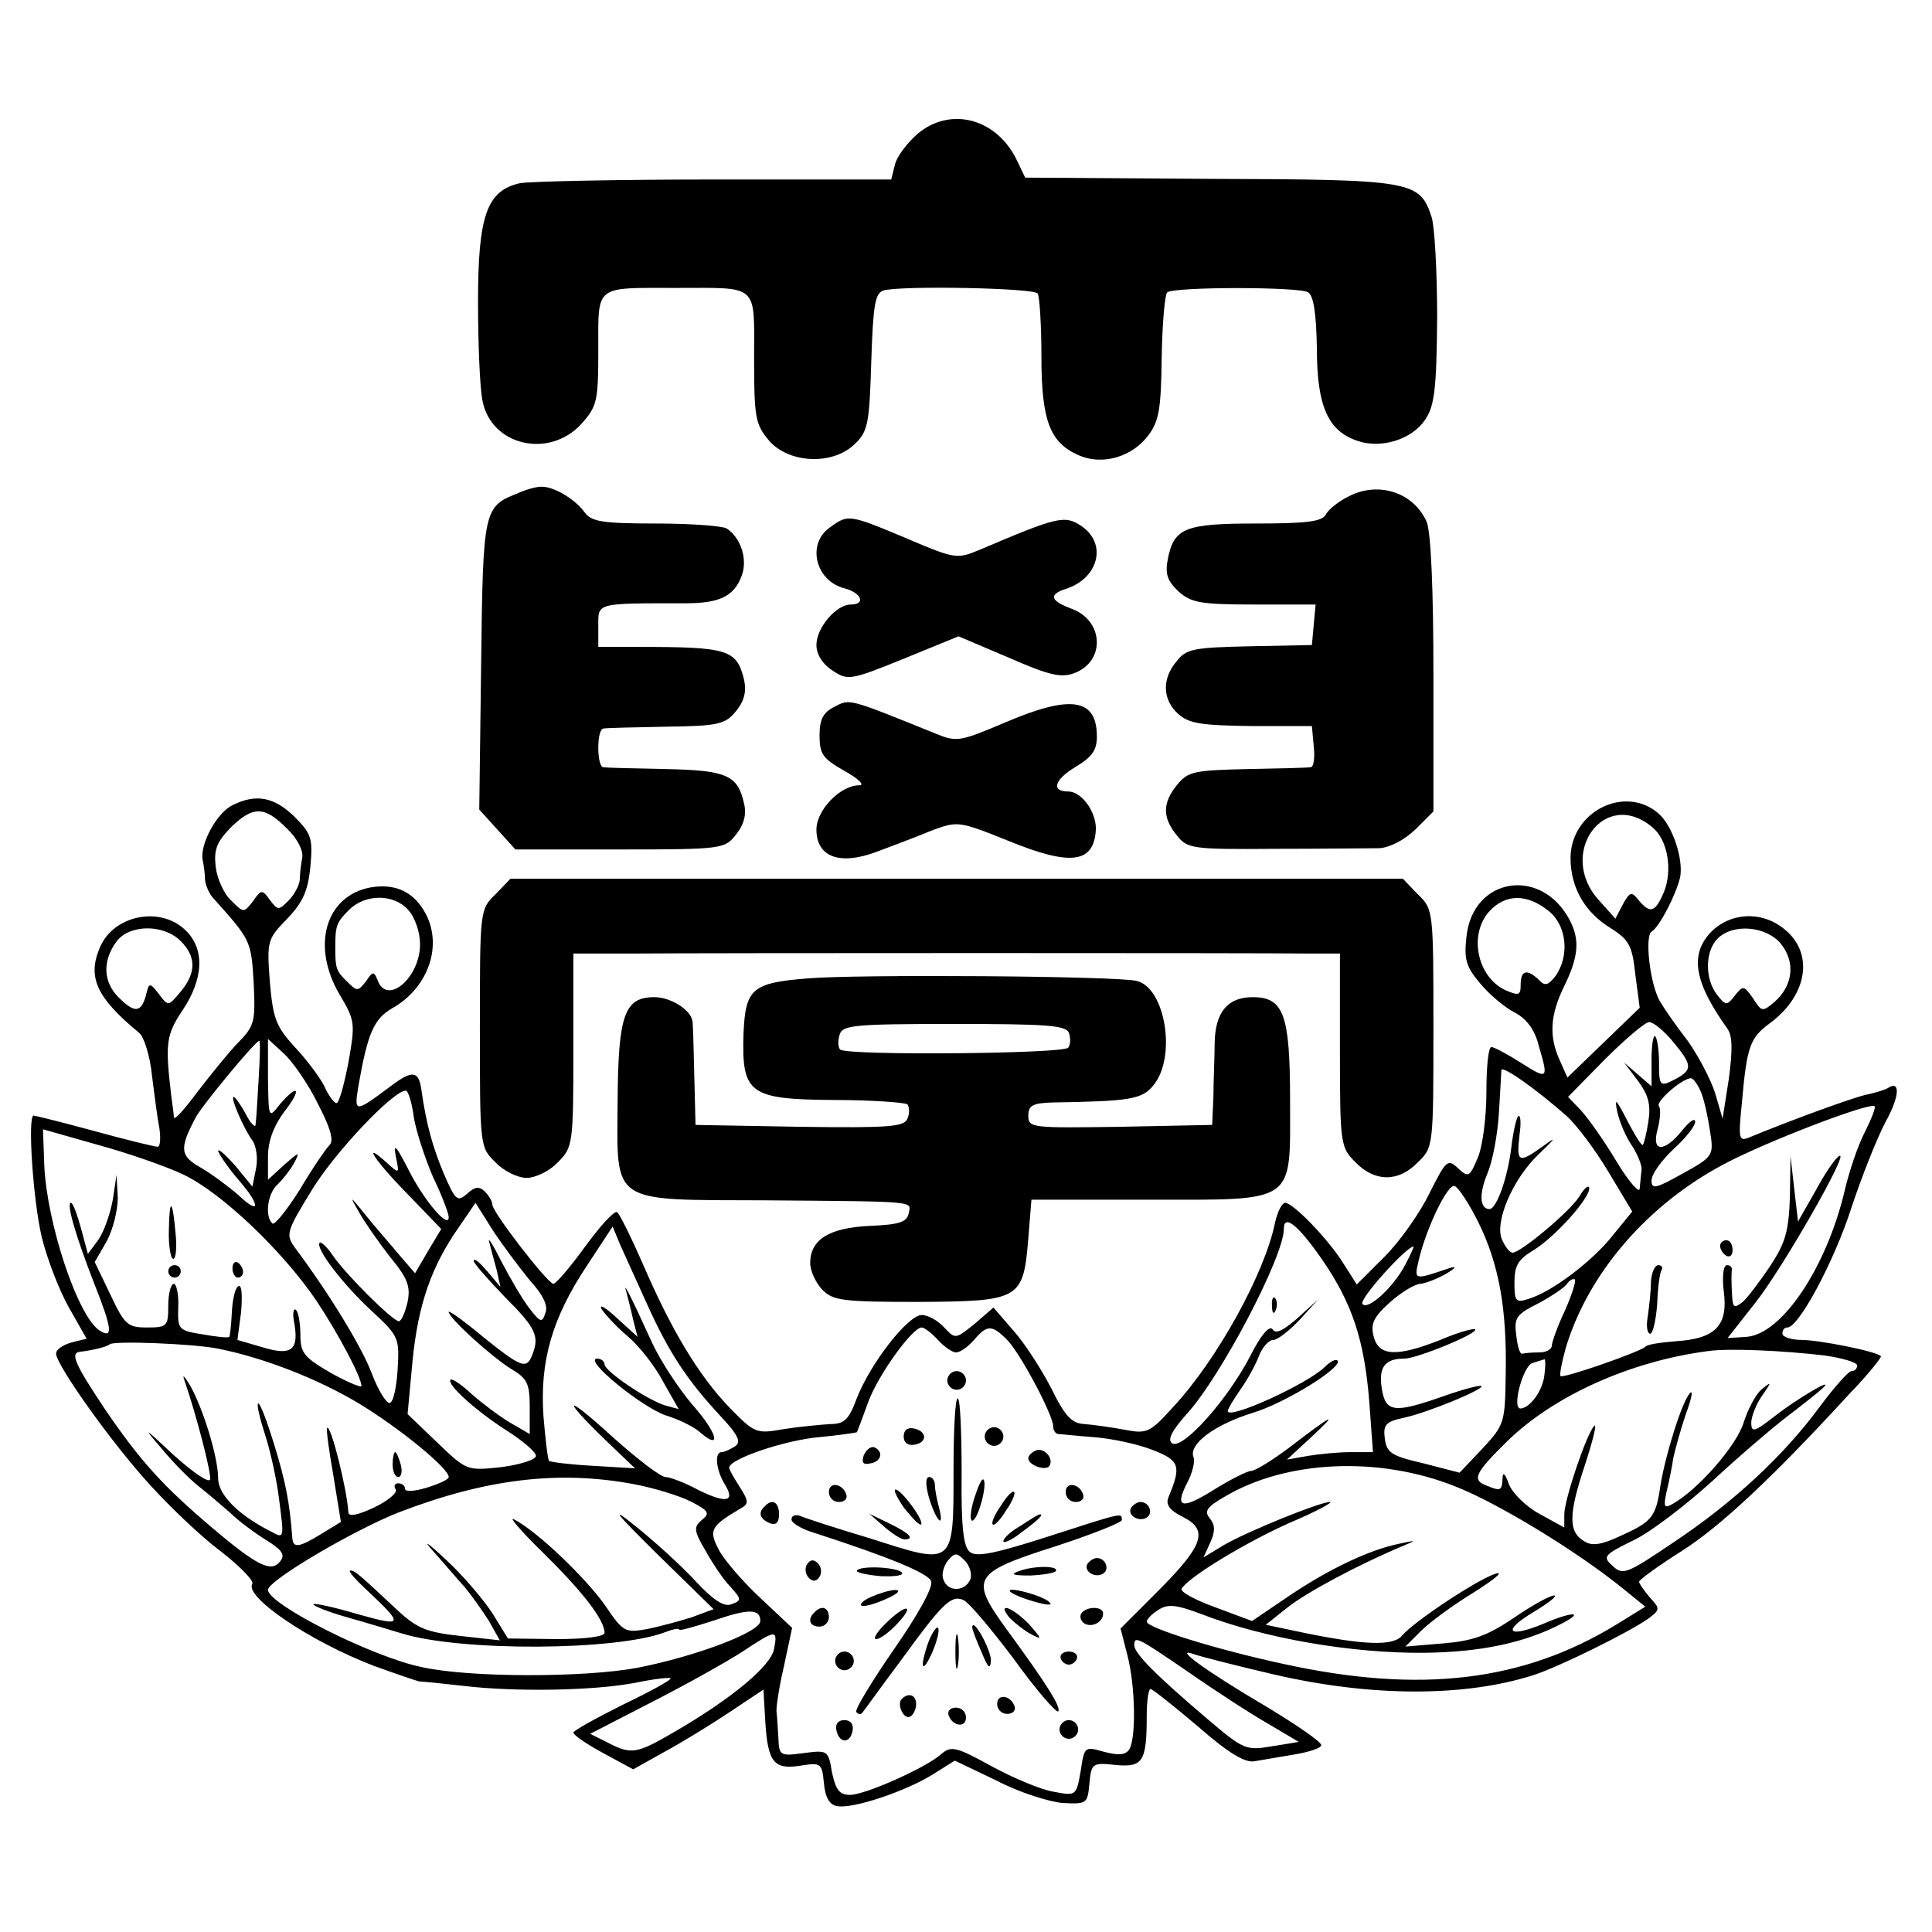
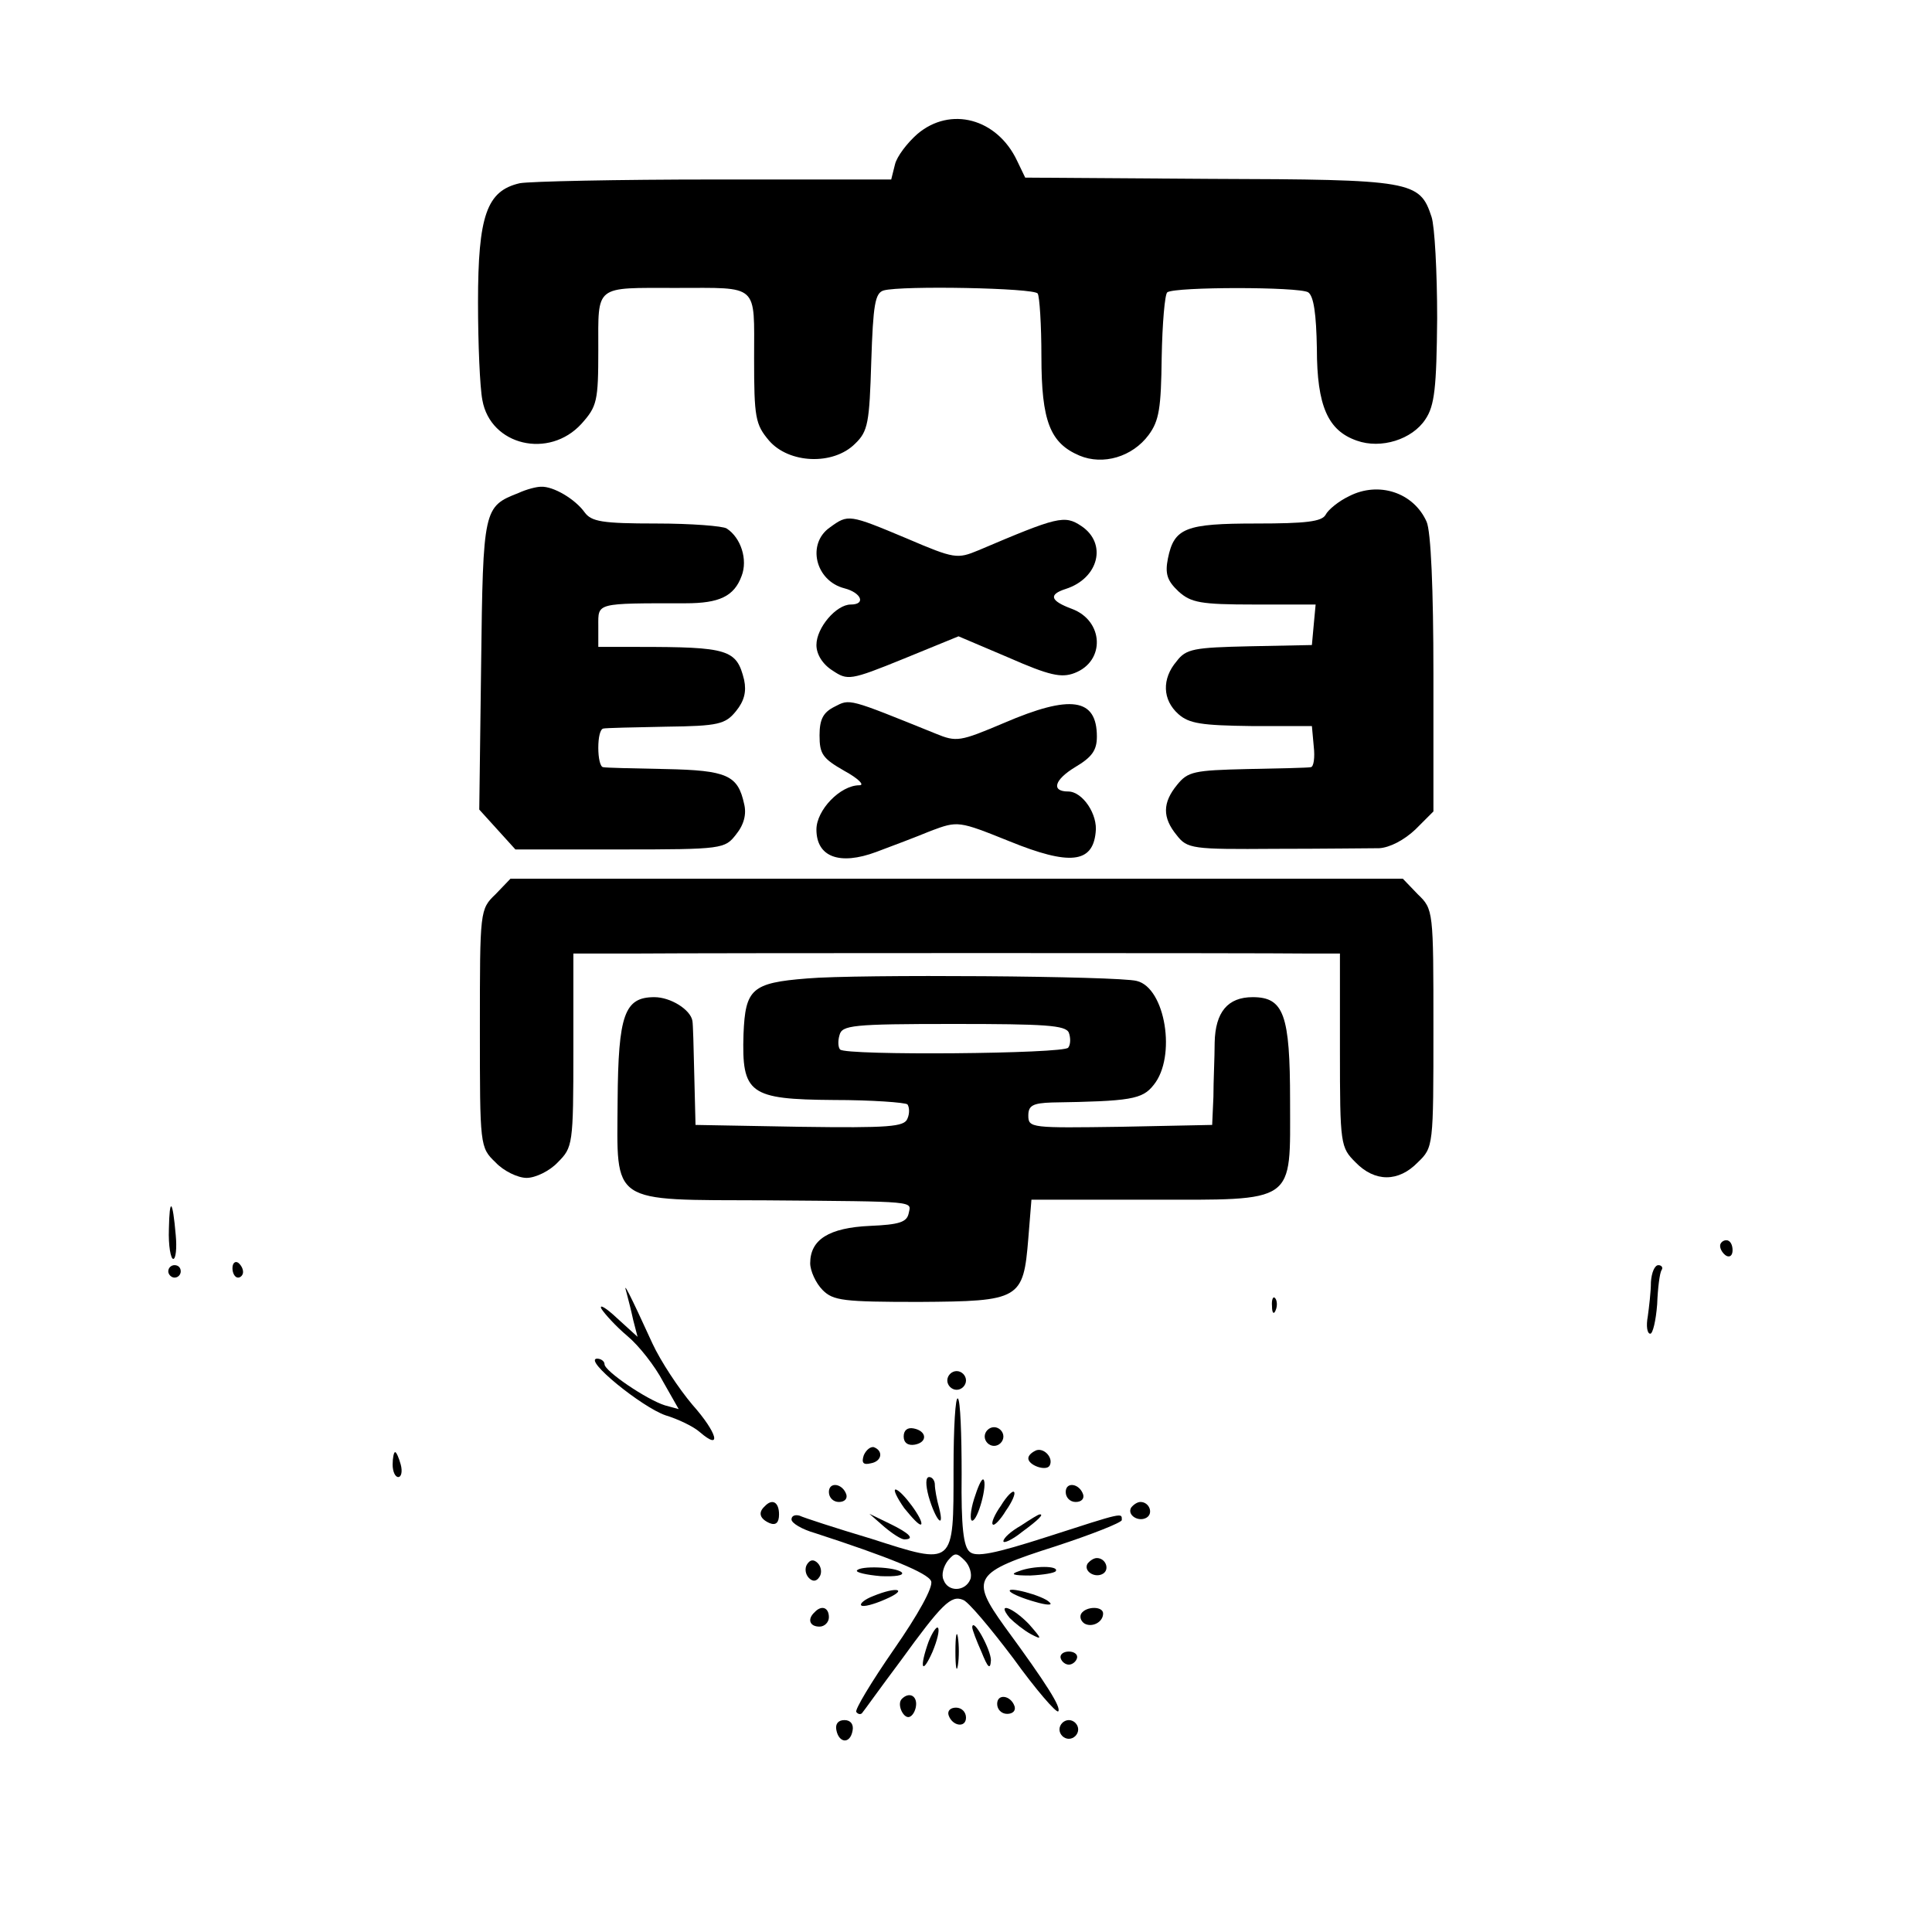
<svg xmlns="http://www.w3.org/2000/svg" version="1.0" width="310pt" height="310pt" viewBox="0 0 310 310" preserveAspectRatio="xMidYMid meet">
  <g transform="translate(0,310) scale(0.1,-0.1)" fill="#000000" stroke="none">
    <path d="M1472 2885 c-16 -14 -33 -36 -36 -49 l-6 -24 -283 0 c-156 0 -297 -3 -313 -6 -53 -12 -67 -52 -67 -191 0 -66 3 -137 7 -157 13 -73 107 -95 159 -38 25 28 27 36 27 119 0 105 -7 99 125 99 134 0 125 8 125 -113 0 -95 2 -106 24 -132 32 -37 103 -40 138 -5 21 20 23 34 26 132 3 91 6 110 20 114 29 8 242 4 247 -5 3 -4 6 -50 6 -101 0 -104 14 -139 61 -159 38 -16 85 -2 111 33 17 23 20 43 21 125 1 54 5 101 9 104 13 9 211 9 226 0 9 -6 13 -35 14 -90 0 -93 18 -132 64 -148 39 -14 89 2 110 34 15 22 18 51 19 162 0 75 -4 148 -9 163 -19 58 -31 60 -355 61 l-297 2 -13 27 c-32 68 -107 88 -160 43z" />
    <path d="M832 2309 c-56 -22 -57 -24 -60 -275 l-3 -233 29 -32 29 -32 168 0 c165 0 168 1 186 24 13 16 17 33 13 49 -10 46 -27 54 -126 56 -51 1 -96 2 -100 3 -5 0 -8 15 -8 31 0 17 3 30 8 31 4 1 49 2 101 3 84 1 95 4 112 25 13 16 17 31 13 50 -12 49 -25 53 -171 53 l-63 0 0 34 c0 37 -5 36 140 36 54 0 78 11 90 44 10 26 -1 61 -24 76 -6 4 -57 8 -113 8 -87 0 -104 3 -115 18 -15 21 -50 42 -70 41 -7 0 -23 -4 -36 -10z" />
    <path d="M2165 2304 c-17 -8 -34 -22 -38 -30 -6 -11 -32 -14 -111 -14 -114 0 -132 -7 -142 -56 -5 -25 -1 -36 17 -53 20 -18 35 -21 122 -21 l98 0 -3 -32 -3 -33 -100 -2 c-89 -2 -102 -4 -117 -24 -24 -28 -23 -62 3 -85 17 -15 37 -18 117 -19 l97 0 3 -33 c2 -17 0 -33 -5 -33 -4 -1 -50 -2 -102 -3 -85 -2 -95 -4 -112 -25 -24 -29 -24 -53 -1 -81 17 -22 25 -23 158 -22 76 0 152 1 167 1 17 1 40 13 58 30 l29 29 0 221 c0 135 -4 229 -11 244 -21 47 -77 65 -124 41z" />
    <path d="M1332 2254 c-38 -26 -24 -86 23 -98 27 -7 35 -26 10 -26 -23 0 -55 -37 -55 -65 0 -15 10 -31 26 -41 24 -16 28 -16 114 19 l88 36 80 -34 c66 -29 85 -33 106 -25 50 19 47 84 -4 103 -35 13 -38 23 -10 32 53 17 67 73 25 101 -27 18 -38 15 -165 -39 -34 -14 -38 -14 -115 19 -93 39 -94 39 -123 18z" />
    <path d="M1339 1966 c-18 -9 -24 -20 -24 -46 0 -30 5 -37 40 -57 22 -12 33 -23 24 -23 -31 0 -69 -40 -69 -71 0 -44 37 -58 96 -36 24 9 64 24 88 34 43 16 44 16 126 -17 96 -39 133 -35 138 14 4 29 -21 66 -44 66 -28 0 -22 19 11 39 27 16 35 27 35 49 0 62 -42 68 -149 22 -71 -30 -76 -31 -110 -17 -141 57 -137 56 -162 43z" />
-     <path d="M373 1808 c-25 -12 -52 -62 -48 -87 2 -9 4 -24 4 -33 1 -9 7 -23 14 -30 59 -66 60 -67 64 -134 3 -63 2 -70 -26 -98 -16 -17 -45 -53 -65 -79 -20 -27 -36 -45 -37 -40 0 4 -2 19 -4 33 -10 85 -9 99 18 139 34 51 36 99 4 129 -41 39 -116 23 -137 -29 -20 -47 -5 -80 63 -136 8 -6 18 -38 21 -70 4 -32 9 -70 12 -85 2 -16 1 -28 -3 -28 -5 0 -50 11 -101 25 -51 14 -96 25 -98 25 -10 0 -1 -136 13 -195 8 -33 27 -83 43 -112 l29 -51 -24 -6 c-14 -4 -25 -11 -25 -18 0 -18 91 -146 152 -212 31 -34 81 -82 112 -105 31 -24 53 -47 51 -52 -14 -21 93 -93 195 -132 36 -13 68 -24 73 -25 4 0 35 -3 70 -7 82 -10 210 -8 277 5 29 6 55 9 56 7 2 -2 -32 -21 -76 -42 -44 -22 -80 -42 -80 -45 0 -4 22 -19 48 -33 l48 -26 50 28 c28 15 75 44 105 64 l54 36 3 -52 c4 -65 14 -77 57 -70 32 5 34 4 37 -28 2 -23 9 -35 21 -37 25 -5 111 24 154 51 l35 22 67 -32 c36 -19 84 -34 106 -36 39 -2 40 -1 43 31 3 33 5 34 42 30 44 -4 50 5 50 80 0 23 3 42 6 42 3 0 37 -27 76 -60 49 -43 76 -59 91 -56 12 2 41 7 65 11 23 4 42 10 42 15 0 5 -39 32 -87 61 -97 57 -152 97 -118 85 11 -4 70 -19 130 -33 156 -36 305 -36 415 -1 41 13 156 70 185 91 19 14 19 16 2 34 -9 11 -17 22 -17 25 0 3 30 25 68 49 63 40 147 119 270 253 30 31 52 59 50 60 -8 8 -100 26 -127 26 -17 0 -31 5 -31 10 0 6 3 10 8 10 18 0 74 104 102 190 17 52 42 114 55 139 23 41 25 69 4 55 -5 -3 -19 -7 -32 -10 -19 -3 -130 -44 -190 -69 -17 -7 -18 -3 -12 56 8 91 13 104 46 128 60 45 70 113 21 151 -36 29 -87 26 -118 -7 -33 -36 -25 -80 28 -154 8 -12 8 -34 2 -80 l-10 -64 -12 41 c-7 22 -27 60 -44 84 -18 23 -38 52 -45 64 -16 29 -24 104 -13 111 13 8 40 61 46 88 5 29 -12 81 -34 101 -54 48 -142 4 -142 -71 0 -47 23 -87 64 -112 30 -19 35 -28 40 -75 l7 -53 -58 -56 -58 -56 -12 27 c-18 39 -16 73 7 120 23 47 25 74 9 105 -45 87 -156 70 -166 -26 -4 -36 -1 -48 22 -75 15 -18 40 -39 56 -47 19 -10 32 -28 38 -53 16 -54 15 -55 -29 -27 -22 14 -43 25 -47 25 -5 0 -8 -33 -8 -72 0 -40 -6 -88 -14 -106 -13 -31 -15 -32 -32 -16 -16 15 -19 12 -45 -40 -15 -31 -47 -77 -72 -102 l-45 -45 -21 33 c-24 39 -81 98 -94 98 -5 0 -12 -14 -16 -31 -16 -81 -93 -221 -164 -297 -37 -41 -42 -43 -78 -36 -22 4 -50 8 -64 9 -20 1 -31 12 -53 57 -16 31 -43 73 -61 93 l-32 37 -30 -26 c-31 -25 -31 -25 -49 -6 -10 11 -26 20 -36 20 -22 0 -82 -77 -104 -133 -13 -35 -20 -42 -43 -42 -15 -1 -48 -4 -74 -8 -45 -8 -47 -7 -88 35 -49 51 -93 124 -139 231 -19 43 -37 80 -41 82 -4 3 -27 -22 -51 -55 -24 -33 -47 -60 -51 -60 -9 0 -98 115 -98 127 0 5 -5 14 -12 21 -9 9 -16 8 -28 -3 -16 -14 -19 -12 -38 32 -18 43 -28 79 -36 135 -4 30 -15 31 -48 6 -59 -44 -60 -44 -53 -1 15 86 25 108 54 125 57 32 81 98 55 150 -19 37 -49 51 -90 44 -72 -14 -95 -94 -49 -172 25 -42 25 -46 14 -109 -7 -36 -15 -65 -19 -65 -4 0 -13 12 -20 28 -8 15 -29 43 -48 63 -29 32 -34 45 -39 103 -5 66 -4 69 27 101 26 27 34 45 38 84 4 46 2 53 -26 81 -32 31 -61 37 -99 18z m87 -37 c17 -16 27 -36 25 -47 -2 -10 -4 -27 -4 -36 -1 -9 -9 -24 -18 -33 -16 -16 -17 -16 -30 1 -12 17 -14 17 -27 -2 -15 -19 -15 -19 -35 1 -12 11 -23 36 -25 55 -3 27 2 39 24 62 36 35 54 35 90 -1z m2192 1 c24 -20 32 -68 18 -103 -14 -33 -22 -36 -41 -13 -11 14 -14 13 -25 -7 l-12 -23 -26 29 c-69 75 9 183 86 117z m-1997 -132 c11 -12 19 -36 19 -55 0 -54 -53 -99 -68 -58 -6 15 -8 15 -19 -2 -13 -16 -14 -16 -30 0 -18 17 -19 22 -19 55 0 35 2 40 22 60 26 26 72 26 95 0z m1829 -1 c30 -23 35 -72 12 -105 -12 -15 -17 -17 -27 -6 -19 18 -29 15 -29 -8 0 -17 -3 -18 -24 -9 -46 21 -60 90 -26 127 26 28 60 28 94 1z m-2194 -49 c25 -25 25 -51 0 -81 -20 -24 -20 -24 -35 -4 -15 19 -16 19 -21 -3 -8 -27 -18 -28 -44 -2 -24 24 -26 57 -4 88 20 29 76 30 104 2z m2568 -5 c23 -29 19 -66 -10 -92 -20 -17 -21 -17 -35 5 -15 21 -16 21 -29 5 -13 -17 -15 -17 -29 1 -20 26 -19 70 1 90 25 25 79 20 102 -9z m-174 -156 c31 -37 32 -45 7 -59 -28 -15 -29 -14 -29 26 0 19 -3 38 -6 41 -3 4 -6 -13 -6 -37 l0 -43 -22 19 -22 19 22 -29 c17 -23 21 -38 17 -65 -3 -19 -7 -36 -9 -38 -2 -2 -13 16 -25 39 -18 35 -21 38 -16 14 4 -17 14 -41 24 -55 9 -14 16 -32 15 -38 -1 -7 -2 -21 -3 -30 0 -9 -17 10 -37 43 -19 32 -45 69 -57 82 l-21 22 59 60 c33 33 65 60 71 60 7 0 24 -14 38 -31z m-2269 -61 c-2 -35 -4 -67 -5 -73 0 -5 -8 2 -16 18 -8 15 -17 27 -19 27 -6 0 16 -51 30 -70 6 -8 9 -28 6 -44 l-6 -30 -27 33 c-16 18 -28 29 -28 24 1 -4 14 -24 30 -43 38 -43 39 -62 3 -28 -16 14 -43 34 -60 44 -34 19 -36 30 -9 81 10 19 96 123 102 123 2 0 1 -28 -1 -62z m95 -39 c20 -38 26 -59 19 -66 -6 -6 -28 -38 -48 -72 -21 -33 -41 -58 -44 -54 -13 12 -7 50 9 63 8 8 20 23 26 34 10 19 8 18 -16 -3 l-26 -24 0 37 c0 25 9 49 26 72 29 37 23 47 -7 12 -18 -23 -18 -23 -19 41 l0 64 26 -24 c14 -13 39 -49 54 -80z m2003 -19 c16 -14 46 -54 67 -89 l39 -65 -31 -38 c-32 -41 -98 -91 -135 -102 -21 -7 -23 -4 -23 26 0 27 6 37 29 51 34 20 91 83 91 100 0 7 -8 1 -16 -13 -15 -24 -94 -90 -107 -90 -4 0 -11 8 -16 19 -15 27 16 100 59 140 27 26 28 28 6 12 -39 -28 -43 -27 -38 17 3 20 2 34 -2 31 -3 -3 -8 -25 -11 -50 -6 -50 -24 -99 -35 -99 -16 0 -17 25 -3 58 8 19 16 62 18 95 2 34 4 66 4 70 1 8 54 -29 104 -73z m217 36 c5 -13 11 -41 14 -62 6 -38 5 -40 -44 -67 -43 -24 -50 -26 -50 -11 0 10 16 32 35 50 19 17 35 37 35 44 0 7 -9 1 -21 -14 -29 -36 -50 -35 -39 3 4 16 5 32 2 36 -7 6 36 44 51 45 4 0 12 -11 17 -24z m-2066 -39 c4 -23 18 -66 31 -96 14 -29 25 -58 25 -64 0 -20 -40 27 -65 77 -19 37 -24 43 -20 21 6 -29 6 -29 -14 -11 -42 38 -20 4 33 -50 l54 -56 -21 -35 -21 -36 -25 29 c-14 17 -39 45 -54 64 -26 32 -27 33 -11 5 9 -16 32 -49 50 -72 28 -34 33 -47 28 -72 -4 -17 -10 -31 -14 -31 -10 0 -88 78 -107 107 -9 13 -18 21 -20 19 -8 -8 38 -68 85 -111 42 -39 43 -42 40 -93 -2 -29 -7 -53 -13 -53 -5 -1 -18 20 -28 46 -15 41 -67 127 -123 202 -16 22 -15 26 26 93 37 61 131 160 151 160 4 0 10 -19 13 -43z m2328 -24 c-11 -21 -25 -63 -32 -93 -29 -123 -100 -230 -157 -235 l-31 -2 44 56 c44 55 154 248 135 236 -6 -3 -23 -28 -38 -56 l-28 -49 -6 52 -6 53 -1 -66 c-2 -55 -7 -73 -32 -111 -17 -25 -37 -52 -45 -58 -13 -10 -15 -8 -16 16 -1 16 -1 32 0 37 0 4 -3 7 -8 7 -6 0 -8 -19 -5 -43 7 -54 -14 -75 -76 -79 -25 -2 -47 -5 -50 -9 -8 -8 -131 -51 -136 -47 -2 2 2 22 8 44 36 121 132 232 256 297 68 36 233 99 240 92 2 -2 -5 -20 -16 -42z m-2697 -68 c62 -30 158 -122 212 -201 36 -54 73 -124 73 -138 0 -3 -22 6 -49 21 -43 25 -49 32 -49 61 0 18 -3 36 -7 40 -4 4 -6 -5 -3 -20 8 -44 -4 -54 -50 -40 l-41 12 6 46 c2 27 1 44 -5 40 -5 -3 -9 -22 -10 -42 -1 -20 -3 -38 -4 -39 -2 -2 -21 0 -43 4 -39 6 -40 8 -39 44 1 20 -3 37 -7 37 -5 0 -9 -16 -9 -35 0 -33 -2 -35 -34 -35 -31 0 -36 4 -59 53 l-25 52 19 33 c10 18 18 50 18 70 l-2 37 -6 -40 c-4 -22 -14 -51 -23 -64 l-17 -23 -11 41 c-6 22 -13 41 -16 41 -8 0 7 -52 37 -129 29 -73 31 -90 9 -76 -35 22 -85 172 -89 266 l-2 57 88 -25 c48 -13 111 -35 138 -48z m2077 -76 c33 -67 46 -138 44 -243 -1 -79 -2 -82 -37 -120 l-37 -39 -58 15 c-52 12 -59 17 -62 40 -3 22 2 27 30 33 38 8 130 46 125 51 -2 2 -29 -5 -60 -16 -80 -28 -94 -27 -100 13 -5 33 5 47 36 47 21 0 120 41 114 47 -3 2 -28 -5 -56 -17 -71 -28 -99 -26 -107 6 -5 20 0 31 27 55 18 16 40 29 48 29 9 1 27 8 41 16 17 10 18 13 5 9 -56 -19 -56 -19 -49 11 12 53 47 125 58 121 6 -2 23 -28 38 -58z m-1523 -92 c23 -25 31 -43 26 -54 -5 -16 -8 -15 -25 7 -11 14 -31 48 -45 75 -14 28 -23 42 -20 32 3 -11 8 -31 12 -45 l6 -27 -21 25 c-12 14 -21 22 -22 17 0 -4 23 -30 50 -58 50 -50 56 -63 44 -93 -9 -24 -18 -20 -79 29 -30 25 -55 43 -55 40 0 -10 71 -74 101 -92 25 -15 29 -23 29 -61 l0 -43 -31 18 c-17 10 -45 31 -62 46 -16 15 -32 26 -34 23 -7 -7 42 -51 91 -82 25 -16 46 -34 46 -40 0 -6 -25 -14 -55 -18 -56 -6 -56 -6 -103 39 l-48 46 8 86 c9 90 30 151 75 215 l26 38 27 -43 c15 -23 42 -59 59 -80z m1271 34 c50 -72 69 -131 77 -229 l6 -82 -35 0 c-20 0 -51 -3 -69 -6 l-34 -6 40 37 c44 41 35 37 -38 -19 -27 -20 -53 -36 -59 -36 -6 0 -32 -13 -58 -29 -54 -34 -66 -31 -45 10 8 15 13 34 10 41 -8 21 34 52 95 71 53 16 146 74 136 84 -3 3 -12 -2 -21 -11 -28 -27 -155 -85 -155 -70 0 3 9 18 20 34 11 15 24 39 30 54 5 14 16 26 23 26 7 0 26 15 43 33 l29 32 -33 -30 c-23 -20 -35 -26 -40 -18 -5 7 -19 -9 -36 -43 -37 -71 -108 -150 -125 -140 -8 5 -2 19 23 47 55 60 156 253 156 297 0 25 23 6 60 -47z m-1082 -73 c35 -78 65 -123 117 -179 30 -32 35 -43 24 -50 -8 -5 -17 -9 -21 -9 -12 0 -9 -28 4 -50 19 -30 4 -33 -41 -11 -22 12 -46 21 -53 21 -8 0 -47 30 -88 67 -77 70 -79 60 -4 -12 l43 -41 -67 4 c-37 2 -69 6 -71 8 -2 2 -6 35 -9 72 -6 88 14 157 69 240 l42 64 12 -29 c7 -15 26 -58 43 -95z m1218 65 c-19 -38 -62 -77 -70 -65 -5 8 70 91 82 92 1 0 -4 -12 -12 -27z m255 -76 c-12 -25 -21 -51 -21 -56 0 -6 -9 -11 -20 -11 -11 0 -23 -1 -27 -2 -4 -2 -8 11 -10 29 -4 29 0 34 36 52 22 12 43 26 46 32 4 5 9 8 12 6 2 -3 -5 -25 -16 -50z m-1006 -47 c10 -11 23 -20 29 -20 7 0 19 9 29 20 21 25 29 25 55 -2 22 -25 72 -119 72 -137 0 -6 3 -11 8 -12 4 0 30 -3 57 -5 28 -2 70 -11 93 -20 45 -17 48 -26 27 -76 -5 -12 1 -21 23 -32 42 -21 33 -46 -41 -120 l-59 -59 11 -43 c13 -50 14 -133 3 -151 -6 -9 -17 -10 -40 -4 -32 9 -32 9 -38 -31 -7 -39 -7 -40 -43 -33 -20 3 -65 22 -100 41 -56 31 -65 33 -80 20 -24 -22 -123 -66 -147 -66 -17 0 -23 8 -29 36 -6 36 -7 36 -46 31 -37 -5 -39 -4 -40 24 -1 16 -2 35 -3 42 -1 6 4 40 12 74 l13 61 -51 48 c-29 27 -59 62 -67 78 -16 31 -13 37 36 66 13 7 12 12 -2 34 -9 14 -17 28 -17 31 0 14 89 44 144 49 32 3 59 7 61 8 1 2 9 23 18 48 16 44 71 120 86 120 4 0 16 -9 26 -20z m-1155 -14 c75 -15 161 -49 226 -88 66 -40 144 -104 144 -118 0 -4 -16 -11 -35 -17 -20 -6 -35 -7 -35 -2 0 5 -5 9 -11 9 -5 0 -8 -4 -4 -10 3 -5 -12 -18 -35 -29 -26 -12 -40 -15 -41 -8 -2 37 -28 141 -34 136 -2 -2 3 -37 10 -77 l12 -74 -31 -19 c-36 -22 -46 -24 -47 -6 -4 53 -10 88 -29 149 -12 39 -23 68 -26 66 -2 -3 3 -24 11 -49 8 -24 19 -72 23 -106 8 -61 8 -62 -12 -51 -54 27 -86 60 -86 86 0 34 -24 112 -45 149 -9 15 -13 19 -9 8 19 -55 44 -151 41 -159 -2 -6 -28 12 -58 39 -49 46 -51 47 -19 10 18 -22 45 -49 59 -60 13 -10 36 -30 50 -42 13 -13 40 -33 58 -44 27 -17 31 -24 22 -35 -14 -17 -36 -7 -109 55 -79 67 -115 107 -171 189 -48 72 -57 91 -41 93 19 2 44 8 48 12 6 6 135 1 174 -7z m2578 -11 c28 -4 52 -11 52 -16 0 -5 -4 -9 -9 -9 -5 0 -28 -26 -51 -57 -58 -79 -139 -154 -235 -218 -74 -50 -81 -53 -97 -38 -17 15 -15 18 32 41 28 13 85 57 128 96 42 39 97 86 122 105 25 19 50 39 55 44 20 19 -41 -17 -77 -45 -33 -26 -38 -27 -38 -11 0 10 8 30 17 43 16 23 16 24 0 11 -9 -7 -22 -31 -29 -53 -11 -37 -73 -108 -114 -131 -14 -8 -15 -5 -10 19 4 16 9 41 11 55 3 14 12 46 20 70 9 24 12 39 7 34 -13 -13 -40 -100 -48 -150 -7 -50 -14 -57 -65 -80 -30 -14 -45 -16 -57 -8 -26 15 -25 44 1 122 13 40 20 68 15 63 -12 -12 -48 -118 -48 -142 l0 -21 -40 22 c-22 12 -44 34 -49 48 -6 17 -10 20 -10 9 -1 -20 -3 -21 -25 -12 -25 9 -20 20 33 72 75 73 198 128 321 144 32 5 121 1 188 -7z m-450 -32 c-3 -25 -23 -52 -38 -53 -15 -1 4 69 19 73 9 3 17 5 19 6 2 0 2 -11 0 -26z m-143 -178 c69 -27 195 -104 268 -163 l37 -30 -47 -29 c-149 -91 -314 -111 -533 -63 -107 23 -220 58 -220 68 0 4 9 13 19 19 15 10 29 8 69 -7 101 -39 241 -63 357 -62 91 1 163 16 223 48 36 19 13 18 -33 -2 -56 -23 -65 -11 -15 19 25 15 40 27 34 27 -7 0 -36 -16 -65 -36 -43 -29 -66 -37 -114 -41 l-60 -5 25 25 c14 14 52 42 85 62 33 21 49 34 35 30 -29 -9 -130 -76 -150 -99 -14 -18 -62 -16 -167 6 l-52 11 34 27 c31 25 116 70 185 99 24 10 23 10 -5 4 -49 -10 -115 -42 -177 -84 l-59 -40 -59 22 c-33 12 -57 25 -54 30 12 19 101 73 172 105 43 18 72 34 66 34 -16 0 -132 -47 -170 -69 l-33 -20 11 24 c8 18 8 28 -1 39 -9 11 -5 18 25 35 98 58 246 65 369 16z m-1320 4 c33 -6 75 -19 93 -28 29 -15 32 -19 18 -30 -13 -11 -13 -17 6 -49 11 -20 29 -47 40 -58 18 -20 18 -22 2 -28 -12 -5 -29 6 -58 37 -23 25 -66 64 -96 88 -42 34 -34 23 35 -45 l90 -88 -35 -13 c-19 -6 -52 -15 -72 -19 -35 -6 -38 -5 -67 38 -31 44 -109 119 -146 138 -10 6 10 -18 46 -53 64 -63 99 -108 99 -129 0 -6 -31 -10 -77 -10 l-78 1 -24 39 c-14 22 -47 61 -75 87 -31 29 -39 34 -20 13 17 -19 39 -45 50 -57 10 -12 27 -36 38 -53 l18 -32 -63 7 c-55 6 -70 12 -103 43 -63 59 -67 62 -74 62 -4 0 7 -13 23 -28 64 -60 64 -63 -11 -42 -37 11 -69 18 -71 16 -2 -2 22 -12 54 -21 32 -9 71 -21 88 -26 94 -29 343 -28 422 2 13 5 23 7 23 4 0 -2 25 5 56 15 55 19 74 19 74 -1 0 -18 -105 -57 -197 -75 -85 -16 -270 -16 -346 1 -79 16 -247 101 -247 124 0 15 138 96 209 124 140 54 256 68 376 46z m227 -265 c-5 -27 -67 -79 -160 -133 -60 -35 -69 -37 -107 -17 l-28 14 99 51 c55 28 119 64 144 80 56 37 58 37 52 5z m665 -37 c43 -30 100 -67 128 -83 l49 -29 -43 -7 c-42 -7 -45 -6 -105 45 -80 68 -116 104 -116 117 0 16 5 13 87 -43z" />
    <path d="M2760 1101 c0 -6 5 -13 10 -16 6 -3 10 1 10 9 0 9 -4 16 -10 16 -5 0 -10 -4 -10 -9z" />
    <path d="M2649 1043 c0 -16 -3 -40 -5 -55 -3 -16 -1 -28 4 -28 4 0 9 21 11 47 1 26 4 50 7 55 3 4 0 8 -5 8 -6 0 -11 -12 -12 -27z" />
    <path d="M271 1128 c-1 -27 3 -48 7 -48 4 0 6 17 4 38 -5 58 -10 62 -11 10z" />
    <path d="M373 1065 c0 -8 4 -15 9 -15 4 0 8 4 8 9 0 6 -4 12 -8 15 -5 3 -9 -1 -9 -9z" />
    <path d="M270 1060 c0 -5 5 -10 10 -10 6 0 10 5 10 10 0 6 -4 10 -10 10 -5 0 -10 -4 -10 -10z" />
    <path d="M2041 1004 c0 -11 3 -14 6 -6 3 7 2 16 -1 19 -3 4 -6 -2 -5 -13z" />
    <path d="M1005 1027 c3 -11 8 -31 11 -45 l7 -27 -33 30 c-18 17 -29 23 -25 15 5 -8 23 -28 42 -44 18 -15 44 -48 57 -73 l25 -44 -22 6 c-29 9 -97 55 -97 66 0 5 -6 9 -12 9 -23 -1 72 -78 110 -91 20 -6 45 -18 55 -27 36 -31 28 -1 -12 44 -22 26 -51 70 -64 98 -37 81 -48 102 -42 83z" />
    <path d="M1520 885 c0 -8 7 -15 15 -15 8 0 15 7 15 15 0 8 -7 15 -15 15 -8 0 -15 -7 -15 -15z" />
    <path d="M1530 743 c0 -157 2 -155 -132 -112 -57 17 -109 34 -115 37 -7 2 -13 0 -13 -6 0 -6 17 -16 38 -22 117 -38 181 -64 186 -77 4 -9 -21 -54 -60 -110 -36 -52 -63 -97 -60 -100 3 -4 7 -4 9 -2 2 2 29 40 62 84 66 91 81 106 100 98 8 -2 44 -45 81 -94 36 -50 69 -88 72 -85 5 6 -17 42 -86 136 -56 78 -50 87 82 129 58 19 106 38 106 42 0 12 4 13 -120 -27 -84 -27 -114 -33 -124 -24 -10 8 -14 40 -13 125 0 63 -2 118 -6 121 -4 4 -7 -47 -7 -113z m27 -177 c-8 -20 -36 -21 -43 -1 -4 8 0 22 7 31 11 13 14 13 27 0 8 -8 12 -22 9 -30z" />
    <path d="M1450 795 c0 -10 7 -15 18 -13 21 4 19 22 -2 26 -10 2 -16 -3 -16 -13z" />
    <path d="M1580 795 c0 -8 7 -15 15 -15 8 0 15 7 15 15 0 8 -7 15 -15 15 -8 0 -15 -7 -15 -15z" />
    <path d="M1386 765 c-4 -12 -1 -16 11 -13 18 3 21 20 5 26 -5 1 -12 -4 -16 -13z" />
    <path d="M1663 773 c-7 -3 -13 -8 -13 -13 0 -11 28 -21 34 -12 7 12 -8 29 -21 25z" />
    <path d="M1490 699 c11 -38 26 -55 17 -19 -4 14 -7 31 -7 38 0 6 -4 12 -9 12 -6 0 -6 -12 -1 -31z" />
    <path d="M1563 695 c-6 -19 -7 -35 -3 -35 9 0 25 59 18 66 -3 2 -9 -12 -15 -31z" />
    <path d="M1330 706 c0 -9 7 -16 16 -16 9 0 14 5 12 12 -6 18 -28 21 -28 4z" />
    <path d="M1710 706 c0 -9 7 -16 16 -16 9 0 14 5 12 12 -6 18 -28 21 -28 4z" />
    <path d="M1451 680 c13 -16 24 -28 27 -26 5 6 -31 55 -41 56 -4 0 2 -13 14 -30z" />
    <path d="M1606 684 c-10 -14 -16 -28 -13 -30 2 -3 12 7 21 22 10 14 16 28 13 30 -2 3 -12 -7 -21 -22z" />
    <path d="M1227 683 c-11 -10 -8 -20 8 -27 10 -4 15 1 15 14 0 20 -11 26 -23 13z" />
    <path d="M1815 681 c-7 -12 12 -24 25 -16 11 7 4 25 -10 25 -5 0 -11 -4 -15 -9z" />
    <path d="M1419 650 c13 -11 27 -20 32 -20 18 0 8 10 -23 25 l-33 16 24 -21z" />
    <path d="M1638 652 c-16 -9 -28 -20 -28 -25 0 -4 14 2 30 15 26 19 36 29 28 28 -2 0 -15 -8 -30 -18z" />
    <path d="M1295 590 c-4 -6 -3 -16 3 -22 6 -6 12 -6 17 2 4 6 3 16 -3 22 -6 6 -12 6 -17 -2z" />
    <path d="M1745 591 c-7 -12 12 -24 25 -16 11 7 4 25 -10 25 -5 0 -11 -4 -15 -9z" />
    <path d="M1375 580 c-2 -3 15 -7 38 -9 23 -1 38 1 34 6 -10 9 -67 11 -72 3z" />
    <path d="M1635 579 c-15 -5 -10 -7 18 -7 21 1 39 4 41 7 6 9 -36 9 -59 0z" />
    <path d="M1401 539 c-13 -5 -22 -12 -19 -15 3 -3 21 2 39 10 37 16 19 21 -20 5z" />
    <path d="M1621 546 c4 -4 21 -11 39 -16 20 -6 30 -6 24 -1 -10 11 -72 27 -63 17z" />
    <path d="M1307 513 c-12 -11 -8 -23 8 -23 8 0 15 7 15 15 0 16 -12 20 -23 8z" />
-     <path d="M1420 494 c-13 -13 -20 -24 -14 -24 6 0 21 11 34 25 30 32 13 32 -20 -1z" />
    <path d="M1620 504 c8 -8 23 -20 34 -26 19 -10 18 -8 -3 16 -26 27 -53 37 -31 10z" />
    <path d="M1735 511 c-3 -5 -1 -12 5 -16 12 -7 30 2 30 16 0 12 -27 12 -35 0z" />
    <path d="M1490 466 c-15 -42 -11 -55 6 -17 8 19 12 36 9 39 -2 3 -9 -7 -15 -22z" />
    <path d="M1533 450 c0 -25 2 -35 4 -22 2 12 2 32 0 45 -2 12 -4 2 -4 -23z" />
    <path d="M1560 489 c0 -4 7 -22 15 -40 10 -25 14 -29 15 -13 0 17 -29 70 -30 53z" />
-     <path d="M1340 435 c0 -8 7 -15 15 -15 8 0 15 7 15 15 0 8 -7 15 -15 15 -8 0 -15 -7 -15 -15z" />
    <path d="M1702 439 c2 -6 8 -10 13 -10 5 0 11 4 13 10 2 6 -4 11 -13 11 -9 0 -15 -5 -13 -11z" />
    <path d="M1447 374 c-9 -9 4 -35 14 -28 5 3 9 12 9 20 0 14 -12 19 -23 8z" />
    <path d="M1600 366 c0 -9 7 -16 16 -16 9 0 14 5 12 12 -6 18 -28 21 -28 4z" />
    <path d="M1522 348 c6 -18 28 -21 28 -4 0 9 -7 16 -16 16 -9 0 -14 -5 -12 -12z" />
    <path d="M1342 324 c4 -21 22 -23 26 -1 2 10 -3 17 -13 17 -10 0 -15 -6 -13 -16z" />
    <path d="M1700 325 c0 -8 7 -15 15 -15 8 0 15 7 15 15 0 8 -7 15 -15 15 -8 0 -15 -7 -15 -15z" />
    <path d="M630 750 c0 -11 4 -20 9 -20 5 0 7 9 4 20 -3 11 -7 20 -9 20 -2 0 -4 -9 -4 -20z" />
    <path d="M795 1665 c-25 -24 -25 -26 -25 -215 0 -189 0 -191 25 -215 13 -14 36 -25 50 -25 14 0 37 11 50 25 24 24 25 28 25 180 l0 155 98 0 c119 1 1007 1 1080 0 l52 0 0 -155 c0 -152 1 -156 25 -180 31 -32 69 -32 100 0 25 24 25 26 25 215 0 189 0 191 -25 215 l-24 25 -716 0 -716 0 -24 -25z" />
    <path d="M1295 1530 c-89 -7 -99 -17 -102 -89 -3 -96 9 -105 145 -106 61 0 114 -4 118 -7 3 -4 4 -14 0 -23 -5 -13 -29 -15 -173 -13 l-167 3 -2 80 c-1 44 -2 83 -3 87 -3 18 -35 38 -61 38 -48 0 -58 -28 -59 -166 -1 -168 -14 -159 238 -160 247 -2 233 -1 229 -21 -3 -14 -15 -18 -62 -20 -66 -3 -96 -22 -96 -60 0 -12 9 -32 20 -43 17 -17 33 -19 155 -19 162 1 167 4 175 102 l5 62 187 0 c240 0 228 -8 228 159 0 138 -10 166 -60 166 -40 0 -60 -24 -61 -73 0 -23 -2 -62 -2 -87 l-2 -45 -147 -3 c-143 -2 -148 -2 -148 18 0 16 7 20 38 21 126 2 145 5 163 28 37 45 19 156 -27 167 -29 8 -450 11 -529 4z m420 -87 c3 -8 3 -19 -1 -24 -6 -10 -357 -13 -366 -3 -3 3 -4 13 -1 23 4 16 20 18 183 18 147 0 180 -2 185 -14z" />
  </g>
</svg>